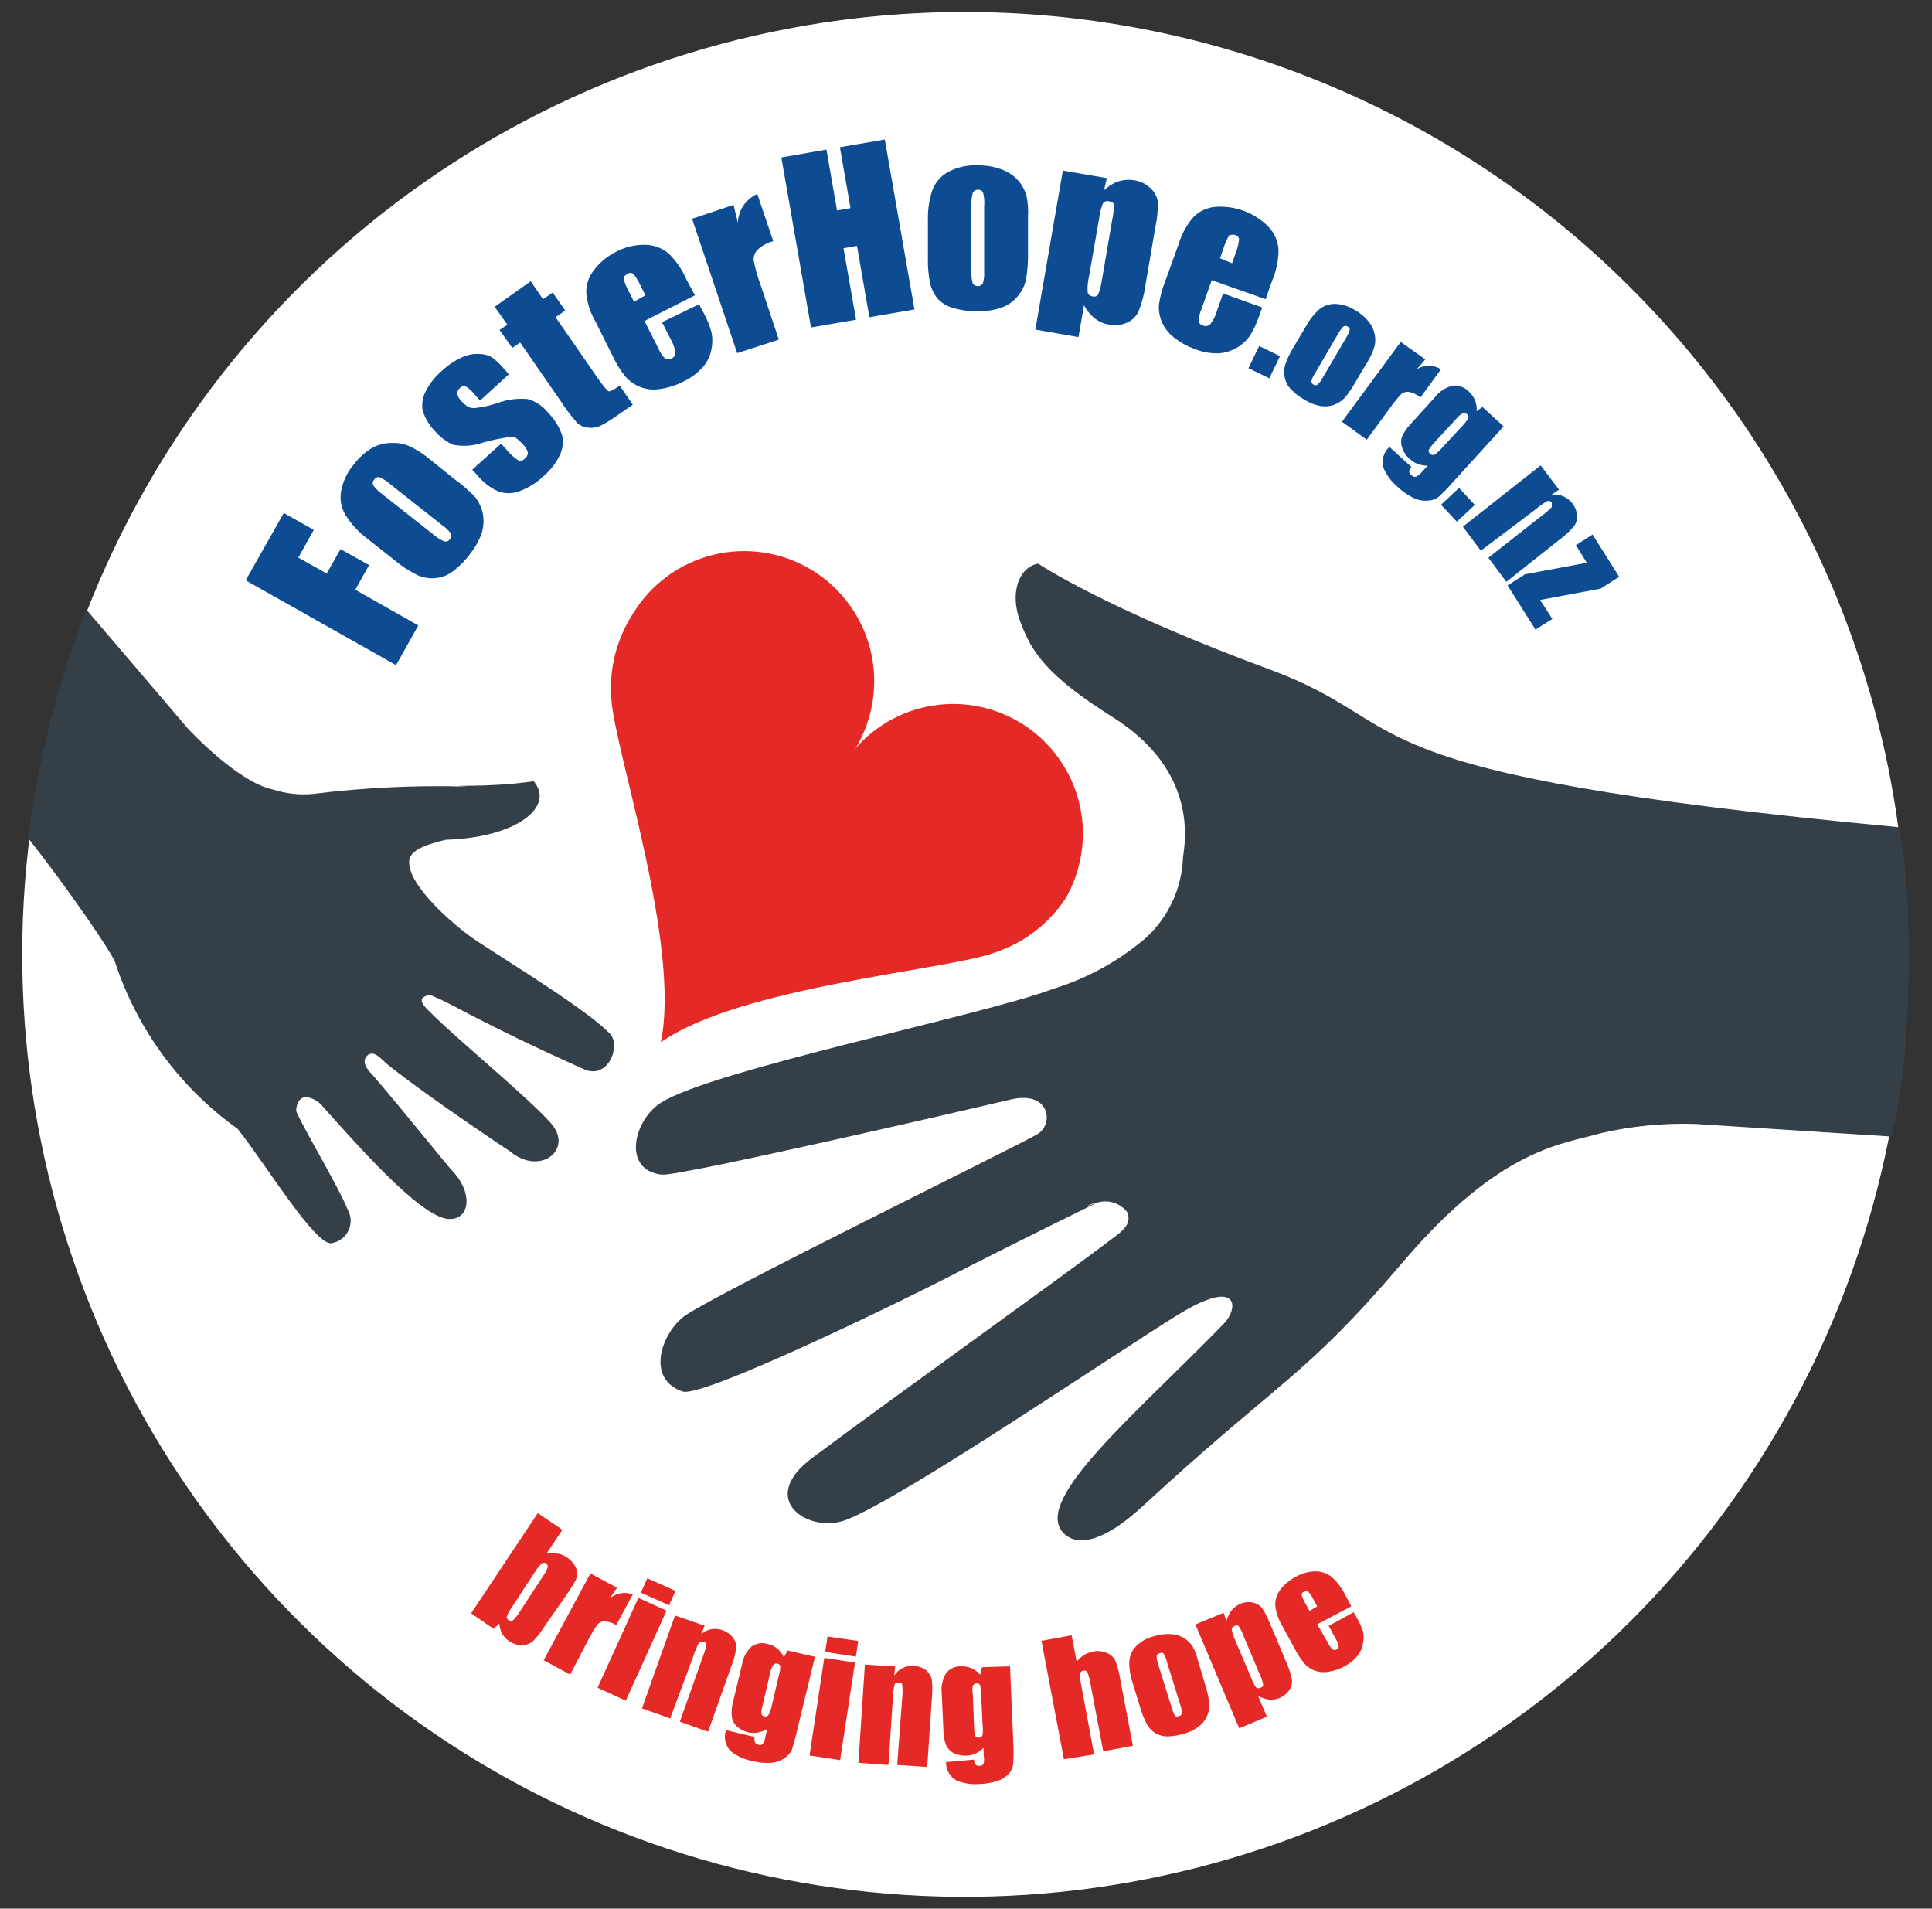
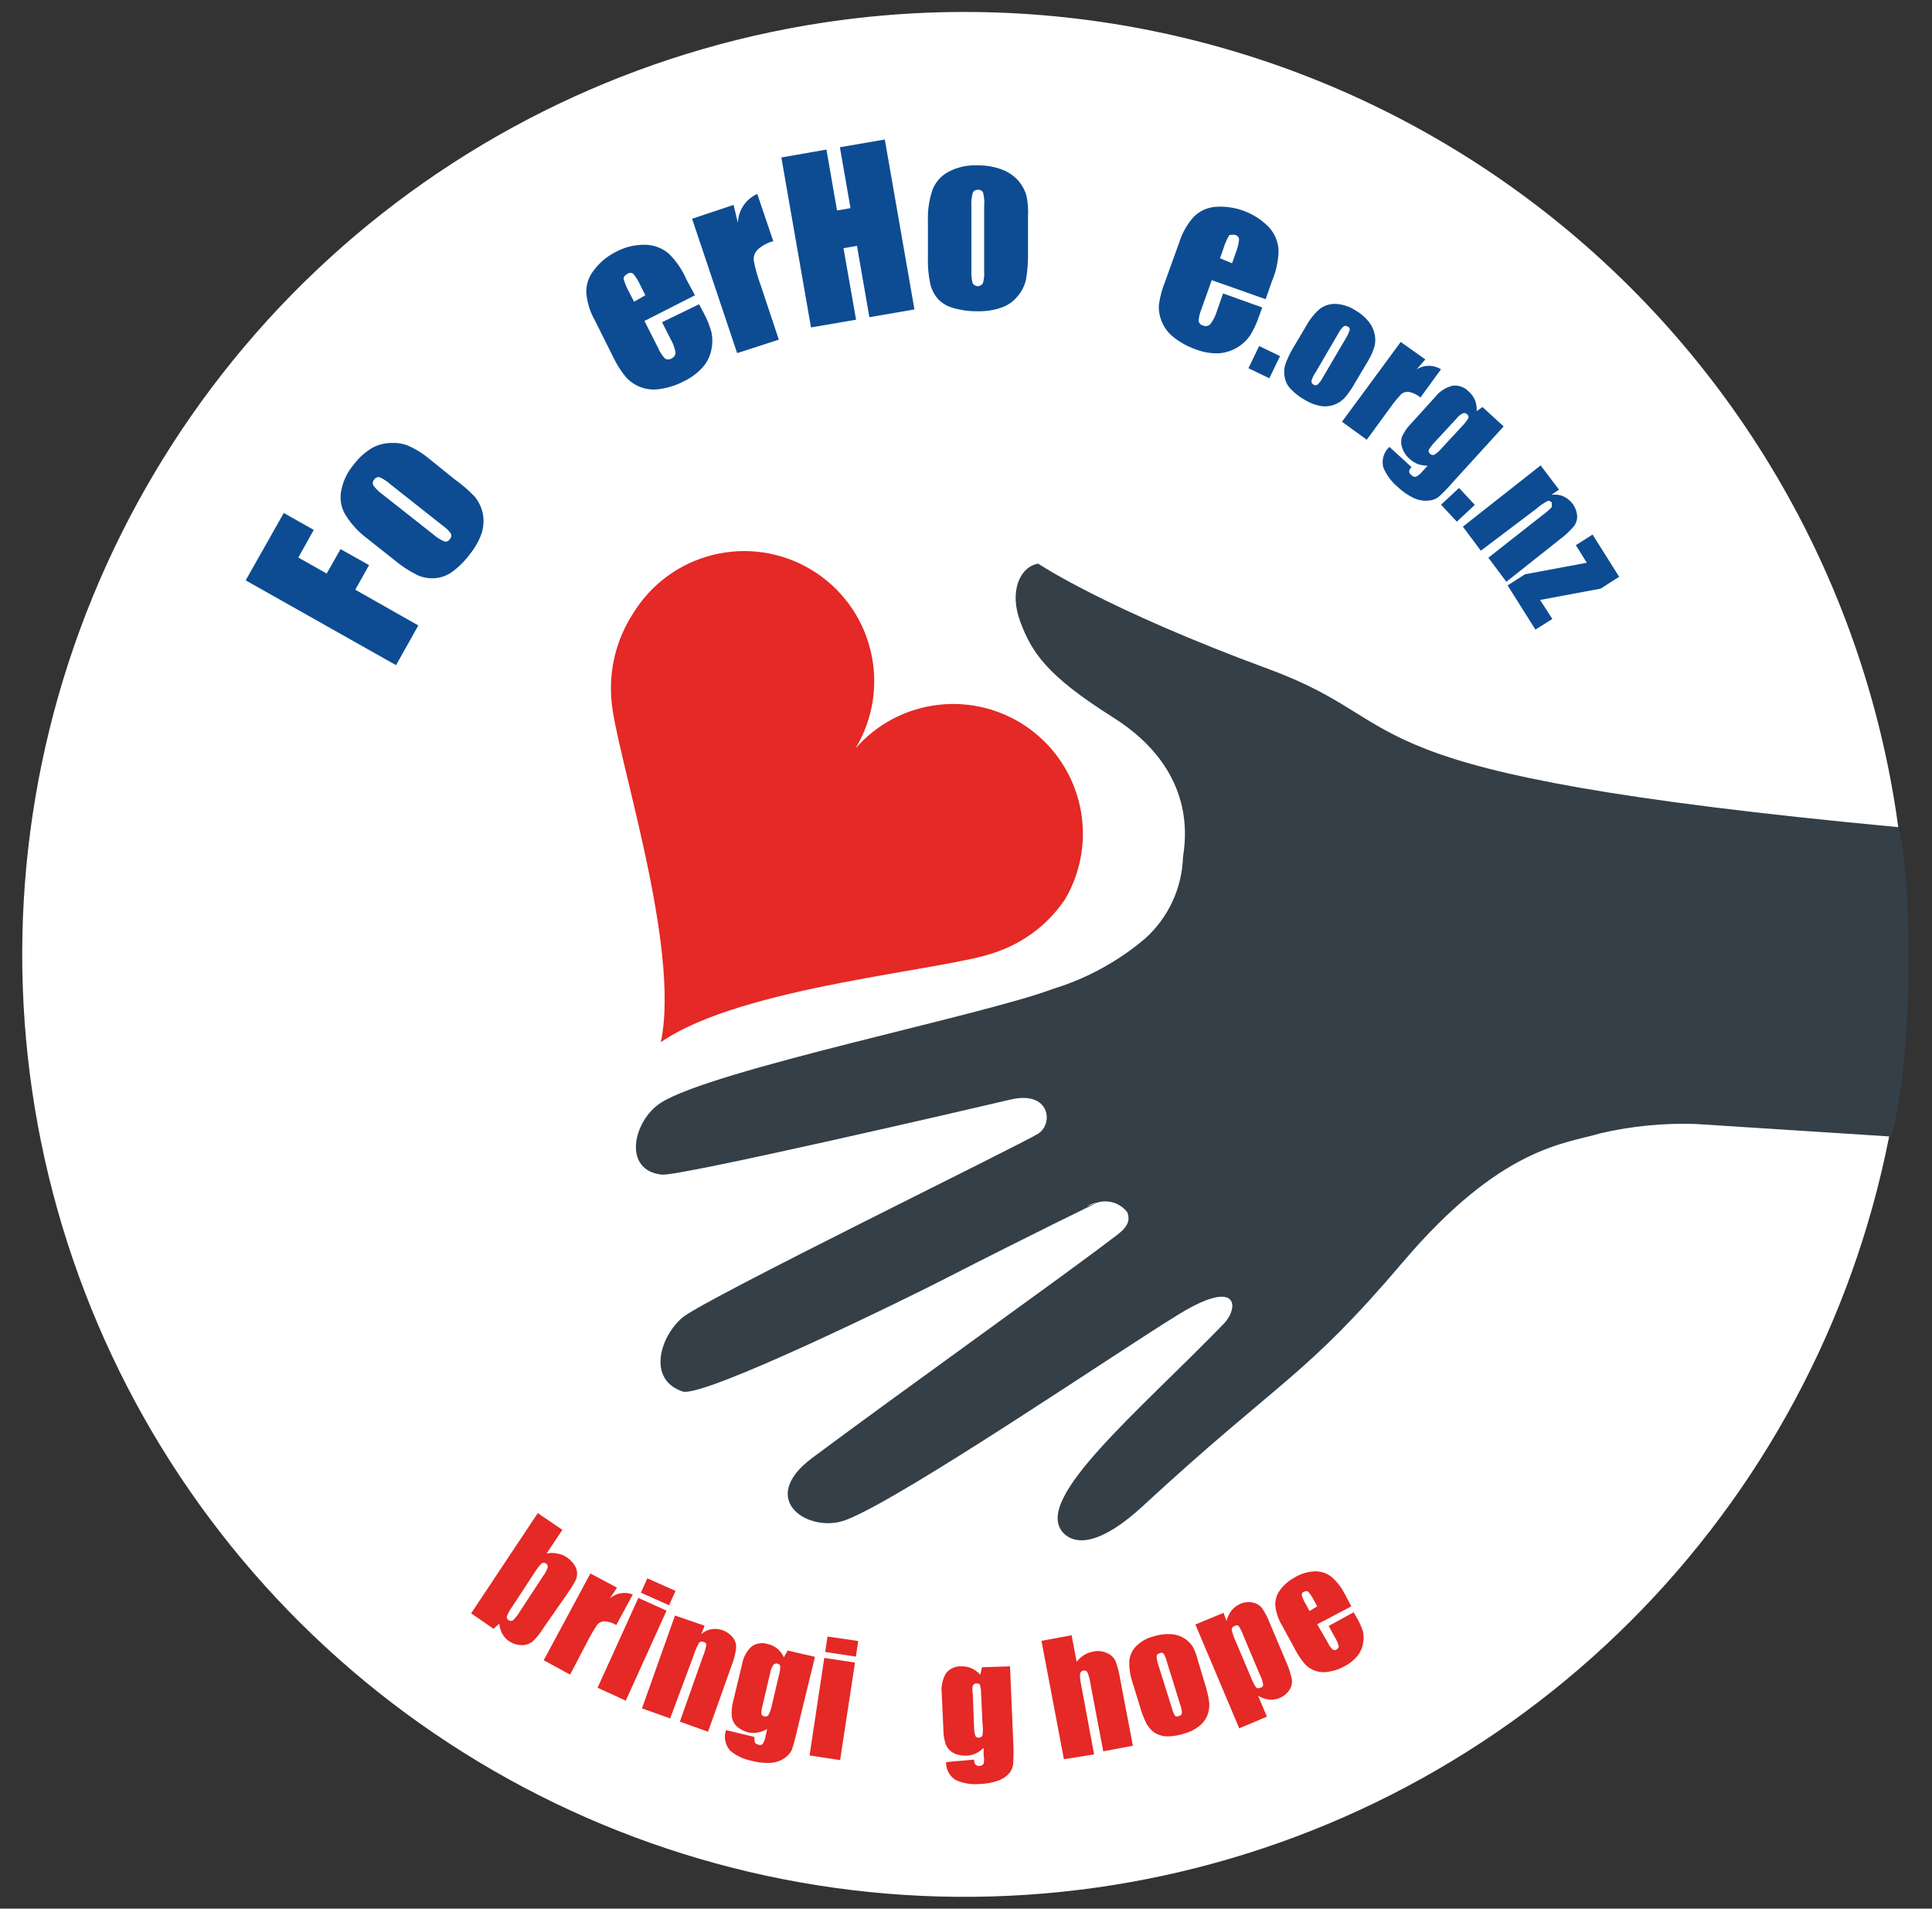
<svg xmlns="http://www.w3.org/2000/svg" width="82" height="81" viewBox="0 0 82 81" fill="none">
  <rect x="0" y="0" width="82" height="81" fill="#333333" stroke="none" />
  <g clip-path="url(#clip0_1030_23577)">
    <path d="M80.478 34.473C81.671 42.293 80.518 50.291 77.165 57.456C73.812 64.621 68.41 70.631 61.642 74.725C54.874 78.82 47.043 80.815 39.141 80.46C31.238 80.104 23.619 77.413 17.245 72.727C10.872 68.04 6.032 61.569 3.337 54.132C0.641 46.695 0.212 38.626 2.102 30.945C3.993 23.263 8.119 16.315 13.958 10.979C19.798 5.643 27.089 2.158 34.909 0.965C45.395 -0.634 56.087 1.997 64.633 8.281C73.179 14.565 78.879 23.987 80.478 34.473Z" fill="white" />
    <path d="M23.869 64.924L23.198 65.93C23.344 65.897 23.495 65.897 23.64 65.93C23.785 65.948 23.924 66 24.044 66.083C24.173 66.167 24.285 66.276 24.372 66.403C24.446 66.508 24.489 66.633 24.494 66.761C24.495 66.866 24.474 66.97 24.433 67.066C24.337 67.245 24.23 67.418 24.113 67.585L23.046 69.117C22.925 69.316 22.779 69.498 22.611 69.659C22.484 69.762 22.325 69.818 22.161 69.819C21.992 69.82 21.826 69.778 21.678 69.695C21.531 69.612 21.408 69.492 21.323 69.346C21.249 69.209 21.205 69.058 21.193 68.904L20.949 69.125L19.996 68.469L22.825 64.215L23.869 64.924ZM23.046 66.891C23.134 66.779 23.201 66.653 23.244 66.517C23.253 66.485 23.25 66.45 23.236 66.42C23.222 66.389 23.198 66.364 23.168 66.35C23.142 66.332 23.111 66.322 23.08 66.322C23.049 66.322 23.018 66.332 22.992 66.35C22.886 66.451 22.794 66.567 22.718 66.693L21.719 68.218C21.632 68.334 21.563 68.462 21.513 68.599C21.506 68.63 21.51 68.663 21.524 68.692C21.538 68.721 21.561 68.744 21.589 68.759C21.617 68.779 21.65 68.79 21.685 68.79C21.719 68.79 21.752 68.779 21.78 68.759C21.892 68.647 21.989 68.522 22.07 68.385L23.046 66.891Z" fill="#E42926" />
    <path d="M26.187 67.379L25.882 67.836C26.014 67.721 26.174 67.645 26.346 67.616C26.518 67.586 26.695 67.604 26.858 67.668L26.156 68.965C26.006 68.874 25.836 68.819 25.661 68.804C25.603 68.806 25.547 68.818 25.494 68.842C25.442 68.865 25.395 68.899 25.356 68.942C25.209 69.157 25.077 69.381 24.959 69.612L24.197 71.069L23.076 70.459L25.058 66.776L26.187 67.379Z" fill="#E42926" />
    <path d="M28.291 68.355L27.094 67.814L25.363 71.626L26.56 72.174L28.291 68.355ZM28.672 67.516L28.398 68.126L27.201 67.592L27.475 66.982L28.672 67.516Z" fill="#E42926" />
    <path d="M29.907 68.995L29.762 69.353C29.885 69.244 30.035 69.17 30.197 69.14C30.37 69.114 30.547 69.135 30.709 69.2C30.872 69.266 31.013 69.374 31.119 69.514C31.215 69.643 31.259 69.803 31.241 69.963C31.206 70.225 31.136 70.481 31.036 70.726L30.052 73.493L28.855 73.066L29.823 70.329C29.89 70.167 29.941 69.998 29.976 69.826C29.976 69.757 29.976 69.712 29.854 69.681C29.822 69.665 29.785 69.661 29.75 69.669C29.715 69.678 29.685 69.698 29.663 69.727C29.569 69.899 29.492 70.081 29.435 70.268L28.444 72.929L27.247 72.502L28.649 68.561L29.907 68.995Z" fill="#E42926" />
    <path d="M34.589 70.314L33.826 73.455C33.767 73.731 33.693 74.003 33.605 74.271C33.533 74.409 33.428 74.526 33.3 74.614C33.13 74.728 32.933 74.797 32.728 74.812C32.451 74.829 32.173 74.801 31.905 74.728C31.571 74.665 31.259 74.518 30.998 74.302C30.89 74.186 30.817 74.043 30.784 73.888C30.752 73.734 30.763 73.574 30.815 73.425L32.019 73.714C32.019 73.89 32.019 73.996 32.149 74.027C32.181 74.046 32.218 74.056 32.256 74.056C32.293 74.056 32.33 74.046 32.362 74.027C32.428 73.925 32.472 73.811 32.492 73.692L32.56 73.379C32.441 73.45 32.309 73.499 32.172 73.524C32.044 73.551 31.911 73.551 31.783 73.524C31.589 73.484 31.41 73.392 31.264 73.257C31.147 73.144 31.074 72.992 31.059 72.83C31.041 72.615 31.062 72.398 31.12 72.19L31.493 70.642C31.539 70.35 31.681 70.082 31.897 69.879C31.996 69.807 32.11 69.76 32.231 69.742C32.352 69.723 32.475 69.734 32.591 69.773C32.74 69.804 32.879 69.872 32.995 69.971C33.114 70.069 33.209 70.195 33.27 70.337L33.43 70.047L34.589 70.314ZM33.064 71.076C33.099 70.96 33.117 70.84 33.117 70.718C33.112 70.688 33.098 70.661 33.075 70.64C33.053 70.62 33.025 70.607 32.995 70.604C32.964 70.595 32.931 70.595 32.9 70.604C32.868 70.614 32.841 70.632 32.82 70.657C32.754 70.759 32.71 70.873 32.69 70.993L32.37 72.357C32.334 72.476 32.316 72.599 32.316 72.723C32.321 72.753 32.336 72.781 32.358 72.801C32.38 72.822 32.408 72.835 32.438 72.838C32.471 72.85 32.508 72.851 32.541 72.84C32.574 72.829 32.603 72.806 32.621 72.777C32.689 72.639 32.738 72.493 32.766 72.342L33.064 71.076Z" fill="#E42926" />
-     <path d="M36.289 70.558L35.656 74.698L34.36 74.5L34.985 70.36L36.289 70.558ZM36.426 69.643L36.327 70.306L35.023 70.108L35.122 69.453L36.426 69.643Z" fill="#E42926" />
-     <path d="M37.996 70.726L37.951 71.107C38.042 70.969 38.168 70.859 38.317 70.787C38.461 70.715 38.622 70.686 38.782 70.703C38.972 70.707 39.156 70.771 39.308 70.886C39.431 70.993 39.517 71.138 39.552 71.297C39.575 71.551 39.575 71.806 39.552 72.06L39.354 74.988L38.08 74.904L38.294 72.037C38.313 71.86 38.313 71.681 38.294 71.503C38.294 71.442 38.233 71.404 38.141 71.404C38.106 71.398 38.07 71.403 38.038 71.42C38.006 71.436 37.981 71.463 37.966 71.496C37.924 71.686 37.901 71.88 37.897 72.075L37.707 74.904L36.434 74.812L36.708 70.642L37.996 70.726Z" fill="#E42926" />
+     <path d="M36.289 70.558L35.656 74.698L34.36 74.5L34.985 70.36L36.289 70.558ZL36.327 70.306L35.023 70.108L35.122 69.453L36.426 69.643Z" fill="#E42926" />
    <path d="M42.868 70.718L43.006 73.943C43.022 74.222 43.022 74.502 43.006 74.782C43.005 74.937 42.957 75.089 42.868 75.216C42.738 75.376 42.566 75.497 42.373 75.567C42.11 75.658 41.835 75.707 41.557 75.712C41.218 75.741 40.877 75.684 40.566 75.544C40.436 75.465 40.33 75.352 40.257 75.218C40.185 75.085 40.149 74.934 40.154 74.782L41.343 74.675C41.343 74.858 41.42 74.949 41.557 74.942C41.594 74.947 41.632 74.941 41.666 74.925C41.7 74.909 41.728 74.883 41.748 74.85C41.774 74.732 41.774 74.61 41.748 74.492V74.179C41.65 74.277 41.536 74.356 41.412 74.416C41.294 74.469 41.168 74.5 41.038 74.507C40.841 74.521 40.644 74.482 40.467 74.393C40.323 74.316 40.21 74.192 40.147 74.042C40.075 73.836 40.039 73.62 40.04 73.402L39.971 71.877C39.934 71.575 39.998 71.269 40.154 71.008C40.23 70.912 40.328 70.835 40.439 70.785C40.55 70.734 40.672 70.711 40.795 70.718C40.947 70.71 41.098 70.739 41.237 70.802C41.378 70.865 41.503 70.959 41.603 71.076L41.679 70.756L42.868 70.718ZM41.641 71.877C41.644 71.756 41.628 71.635 41.595 71.519C41.595 71.465 41.519 71.442 41.443 71.442C41.41 71.441 41.378 71.45 41.351 71.468C41.324 71.486 41.303 71.511 41.29 71.541C41.265 71.659 41.265 71.782 41.29 71.9L41.343 73.303C41.343 73.427 41.361 73.55 41.397 73.669C41.41 73.694 41.432 73.716 41.458 73.729C41.483 73.743 41.513 73.748 41.542 73.745C41.576 73.746 41.61 73.736 41.639 73.717C41.667 73.698 41.689 73.67 41.702 73.638C41.723 73.484 41.723 73.327 41.702 73.173L41.641 71.877Z" fill="#E42926" />
    <path d="M45.483 69.399L45.697 70.528C45.784 70.414 45.889 70.316 46.01 70.238C46.127 70.166 46.256 70.117 46.391 70.093C46.59 70.046 46.8 70.068 46.985 70.154C47.143 70.217 47.27 70.337 47.344 70.489C47.436 70.736 47.502 70.992 47.542 71.252L48.083 74.088L46.825 74.324L46.276 71.427C46.256 71.272 46.215 71.121 46.154 70.977C46.139 70.945 46.113 70.92 46.081 70.906C46.049 70.892 46.013 70.89 45.979 70.901C45.944 70.906 45.912 70.922 45.887 70.947C45.862 70.971 45.846 71.004 45.842 71.038C45.833 71.182 45.846 71.326 45.88 71.465L46.437 74.454L45.156 74.66L44.203 69.635L45.483 69.399Z" fill="#E42926" />
    <path d="M50.843 70.474L51.141 71.458C51.226 71.721 51.287 71.992 51.324 72.266C51.337 72.45 51.309 72.636 51.24 72.807C51.163 72.993 51.036 73.154 50.874 73.272C50.693 73.412 50.485 73.513 50.264 73.57C50.035 73.646 49.796 73.687 49.555 73.692C49.373 73.691 49.194 73.644 49.036 73.554C48.889 73.46 48.767 73.332 48.678 73.181C48.552 72.938 48.452 72.683 48.381 72.418L48.068 71.404C47.969 71.112 47.922 70.805 47.931 70.497C47.95 70.266 48.046 70.048 48.205 69.88C48.413 69.665 48.678 69.515 48.968 69.445C49.214 69.366 49.472 69.335 49.73 69.353C49.925 69.368 50.114 69.431 50.279 69.537C50.415 69.627 50.532 69.743 50.622 69.88C50.723 70.067 50.797 70.267 50.843 70.474ZM49.532 70.543C49.501 70.411 49.45 70.285 49.379 70.169C49.355 70.152 49.325 70.142 49.295 70.142C49.265 70.142 49.236 70.152 49.212 70.169C49.143 70.169 49.097 70.23 49.09 70.291C49.098 70.427 49.126 70.561 49.173 70.688L49.73 72.464C49.76 72.59 49.808 72.711 49.875 72.823C49.9 72.839 49.929 72.848 49.959 72.848C49.989 72.848 50.018 72.839 50.043 72.823C50.073 72.82 50.101 72.807 50.123 72.786C50.145 72.765 50.16 72.738 50.165 72.708C50.162 72.588 50.139 72.469 50.096 72.357L49.532 70.543Z" fill="#E42926" />
    <path d="M51.933 68.446L52.055 68.797C52.095 68.634 52.168 68.481 52.269 68.347C52.369 68.225 52.497 68.128 52.642 68.065C52.81 67.991 52.997 67.973 53.176 68.011C53.33 68.042 53.467 68.126 53.565 68.248C53.699 68.445 53.809 68.658 53.893 68.881L54.579 70.505C54.691 70.749 54.775 71.004 54.831 71.267C54.853 71.427 54.815 71.59 54.724 71.725C54.623 71.874 54.48 71.991 54.312 72.06C54.173 72.12 54.021 72.144 53.87 72.129C53.703 72.109 53.542 72.054 53.397 71.968L53.771 72.853L52.597 73.348L50.736 68.942L51.933 68.446ZM52.78 69.43C52.728 69.282 52.659 69.141 52.574 69.01C52.528 68.965 52.475 68.965 52.391 69.01C52.358 69.02 52.329 69.04 52.309 69.068C52.288 69.095 52.277 69.128 52.276 69.163C52.31 69.312 52.358 69.458 52.421 69.597L53.1 71.198C53.155 71.346 53.227 71.486 53.313 71.618C53.341 71.637 53.375 71.647 53.409 71.647C53.443 71.647 53.476 71.637 53.504 71.618C53.58 71.618 53.618 71.541 53.611 71.481C53.586 71.34 53.54 71.203 53.474 71.076L52.78 69.43Z" fill="#E42926" />
    <path d="M57.354 68.172L55.906 68.934L56.348 69.697C56.399 69.811 56.472 69.914 56.561 70.002C56.587 70.019 56.618 70.028 56.649 70.028C56.68 70.028 56.711 70.019 56.737 70.002C56.758 69.988 56.777 69.97 56.791 69.949C56.806 69.928 56.816 69.905 56.821 69.88C56.793 69.741 56.738 69.609 56.66 69.491L56.394 69.003L57.453 68.423L57.606 68.69C57.705 68.865 57.787 69.048 57.85 69.239C57.885 69.405 57.885 69.576 57.85 69.742C57.82 69.934 57.741 70.116 57.621 70.268C57.47 70.451 57.283 70.602 57.072 70.711C56.86 70.831 56.627 70.911 56.386 70.947C56.21 70.981 56.028 70.971 55.856 70.918C55.684 70.865 55.529 70.77 55.402 70.642C55.245 70.463 55.11 70.266 54.998 70.055L54.411 68.98C54.26 68.729 54.164 68.448 54.129 68.156C54.113 67.92 54.18 67.685 54.32 67.493C54.477 67.276 54.68 67.097 54.914 66.967C55.188 66.792 55.505 66.695 55.829 66.685C56.078 66.685 56.32 66.768 56.516 66.921C56.757 67.135 56.954 67.394 57.095 67.684L57.354 68.172ZM55.906 68.172L55.761 67.905C55.697 67.78 55.621 67.662 55.532 67.554C55.506 67.536 55.476 67.526 55.444 67.526C55.413 67.526 55.382 67.536 55.357 67.554C55.28 67.554 55.242 67.646 55.25 67.699C55.292 67.839 55.354 67.972 55.433 68.096L55.578 68.37L55.906 68.172Z" fill="#E42926" />
    <path d="M36.312 31.759C37.068 30.505 37.295 29.002 36.943 27.581C36.592 26.16 35.69 24.937 34.436 24.18C33.182 23.424 31.68 23.197 30.259 23.549C28.837 23.9 27.614 24.802 26.858 26.056C26.161 27.134 25.842 28.413 25.95 29.693C26.095 31.858 28.909 40.145 28.047 44.232C31.463 41.846 40.2 41.182 42.236 40.42C43.46 40.013 44.512 39.208 45.224 38.133C45.908 36.948 46.126 35.552 45.837 34.216C45.547 32.879 44.771 31.699 43.659 30.903C42.547 30.108 41.178 29.755 39.82 29.913C38.462 30.071 37.211 30.729 36.312 31.759Z" fill="#E42926" />
    <path d="M10.428 24.63L12.044 21.771L13.317 22.488L12.662 23.662L13.866 24.341L14.453 23.304L15.665 23.982L15.079 25.027L17.755 26.544L16.809 28.229L10.428 24.63Z" fill="#0D4C92" />
    <path d="M18.12 19.392L19.272 20.323C19.591 20.547 19.887 20.802 20.156 21.085C20.322 21.292 20.437 21.535 20.492 21.794C20.546 22.079 20.527 22.372 20.438 22.648C20.324 22.96 20.159 23.251 19.95 23.509C19.736 23.801 19.479 24.058 19.188 24.272C18.965 24.433 18.7 24.526 18.425 24.539C18.176 24.553 17.928 24.506 17.701 24.401C17.358 24.228 17.035 24.016 16.741 23.769L15.536 22.816C15.188 22.548 14.891 22.22 14.659 21.847C14.482 21.549 14.417 21.198 14.476 20.856C14.55 20.437 14.734 20.045 15.01 19.72C15.228 19.427 15.502 19.18 15.818 18.996C16.072 18.863 16.355 18.795 16.641 18.798C16.873 18.787 17.105 18.826 17.32 18.912C17.606 19.038 17.875 19.2 18.12 19.392ZM16.596 20.574C16.453 20.443 16.291 20.335 16.115 20.254C16.072 20.244 16.027 20.247 15.986 20.263C15.945 20.28 15.911 20.308 15.887 20.346C15.855 20.378 15.833 20.419 15.825 20.464C15.817 20.509 15.823 20.555 15.841 20.597C15.959 20.753 16.1 20.889 16.26 21.001L18.387 22.678C18.527 22.804 18.686 22.905 18.86 22.976C18.903 22.989 18.949 22.986 18.99 22.97C19.032 22.953 19.067 22.923 19.089 22.884C19.121 22.854 19.142 22.813 19.151 22.77C19.159 22.726 19.153 22.681 19.134 22.64C19.034 22.503 18.91 22.384 18.768 22.29L16.596 20.574Z" fill="#0D4C92" />
-     <path d="M21.597 15.885L20.377 16.998L20.156 16.754C20.048 16.613 19.917 16.492 19.767 16.396C19.722 16.383 19.675 16.383 19.63 16.396C19.585 16.41 19.545 16.436 19.516 16.472C19.481 16.501 19.454 16.537 19.435 16.578C19.417 16.619 19.408 16.664 19.409 16.709C19.427 16.815 19.478 16.914 19.554 16.991C19.644 17.094 19.747 17.186 19.859 17.265C19.971 17.316 20.096 17.332 20.217 17.311C20.523 17.273 20.825 17.204 21.117 17.105C21.525 16.953 21.963 16.896 22.398 16.937C22.735 17.03 23.034 17.228 23.251 17.502C23.52 17.771 23.726 18.096 23.854 18.455C23.921 18.744 23.888 19.047 23.762 19.316C23.6 19.653 23.369 19.951 23.084 20.193C22.785 20.482 22.429 20.705 22.039 20.849C21.747 20.958 21.424 20.958 21.132 20.849C20.785 20.686 20.48 20.446 20.24 20.147L20.042 19.934L21.269 18.828L21.521 19.11C21.655 19.271 21.812 19.413 21.986 19.53C22.033 19.552 22.086 19.558 22.137 19.547C22.188 19.536 22.234 19.509 22.268 19.469C22.309 19.441 22.343 19.403 22.367 19.36C22.391 19.316 22.404 19.267 22.405 19.217C22.373 19.078 22.299 18.953 22.192 18.859C22.001 18.645 21.856 18.538 21.757 18.531C21.34 18.583 20.927 18.664 20.522 18.775C20.11 18.925 19.664 18.959 19.233 18.874C18.957 18.753 18.71 18.573 18.509 18.348C18.247 18.091 18.051 17.774 17.937 17.425C17.889 17.141 17.938 16.848 18.075 16.594C18.242 16.272 18.47 15.984 18.746 15.748C19 15.505 19.294 15.306 19.615 15.161C19.853 15.05 20.115 15.003 20.377 15.024C20.561 15.027 20.74 15.08 20.896 15.176C21.072 15.311 21.233 15.464 21.376 15.634L21.597 15.885Z" fill="#0D4C92" />
-     <path d="M22.527 11.936L23.046 12.698L23.457 12.416L23.991 13.179L23.579 13.461L25.409 16.106C25.638 16.427 25.783 16.594 25.844 16.61C25.897 16.61 26.057 16.541 26.301 16.366L26.858 17.174L26.24 17.601C25.999 17.779 25.744 17.937 25.478 18.073C25.313 18.148 25.131 18.174 24.952 18.15C24.78 18.135 24.619 18.062 24.494 17.944C24.242 17.66 24.012 17.357 23.808 17.037L22.077 14.536L21.742 14.765L21.201 14.002L21.536 13.781L20.995 13.019L22.527 11.936Z" fill="#0D4C92" />
    <path d="M29.496 12.531L27.353 13.621L27.94 14.78C28.009 14.944 28.107 15.094 28.23 15.222C28.27 15.245 28.314 15.257 28.36 15.257C28.405 15.257 28.45 15.245 28.489 15.222C28.542 15.2 28.588 15.163 28.62 15.116C28.653 15.068 28.671 15.013 28.672 14.955C28.635 14.754 28.563 14.56 28.459 14.383L28.1 13.674L29.671 12.912L29.877 13.301C30.014 13.554 30.122 13.823 30.197 14.101C30.247 14.338 30.247 14.582 30.197 14.818C30.146 15.101 30.02 15.364 29.831 15.581C29.6 15.836 29.32 16.044 29.008 16.19C28.693 16.354 28.353 16.462 28.001 16.511C27.739 16.553 27.471 16.529 27.221 16.441C26.971 16.353 26.746 16.204 26.568 16.007C26.348 15.743 26.163 15.451 26.019 15.138L25.257 13.613C25.043 13.245 24.915 12.833 24.883 12.409C24.877 12.068 24.99 11.737 25.203 11.471C25.442 11.152 25.749 10.891 26.103 10.709C26.494 10.49 26.936 10.38 27.384 10.388C27.746 10.393 28.096 10.522 28.375 10.754C28.7 11.072 28.959 11.45 29.137 11.867L29.496 12.531ZM27.391 12.531L27.193 12.134C27.112 11.951 27.007 11.779 26.881 11.623C26.845 11.596 26.8 11.581 26.755 11.581C26.709 11.581 26.665 11.596 26.629 11.623C26.515 11.684 26.461 11.753 26.469 11.837C26.526 12.04 26.608 12.234 26.713 12.416L26.911 12.805L27.391 12.531Z" fill="#0D4C92" />
    <path d="M31.135 8.696L31.318 9.458C31.325 9.197 31.407 8.943 31.552 8.726C31.698 8.509 31.902 8.337 32.141 8.231L32.82 10.236C32.569 10.299 32.338 10.425 32.149 10.602C32.092 10.661 32.048 10.732 32.02 10.809C31.993 10.887 31.982 10.97 31.989 11.052C32.06 11.418 32.162 11.777 32.294 12.127L33.056 14.414L31.287 14.986L29.374 9.283L31.135 8.696Z" fill="#0D4C92" />
    <path d="M37.554 5.921L38.812 13.133L36.899 13.461L36.373 10.434L35.801 10.533L36.334 13.568L34.421 13.896L33.163 6.683L35.077 6.348L35.526 8.932L36.098 8.833L35.648 6.248L37.554 5.921Z" fill="#0D4C92" />
    <path d="M43.631 9.214V10.686C43.641 11.081 43.613 11.477 43.547 11.867C43.487 12.13 43.364 12.373 43.188 12.576C43.007 12.799 42.767 12.965 42.495 13.057C42.179 13.166 41.846 13.217 41.511 13.209C41.158 13.217 40.806 13.171 40.467 13.072C40.22 13.009 39.996 12.88 39.819 12.698C39.656 12.513 39.541 12.29 39.483 12.05C39.404 11.672 39.371 11.286 39.384 10.899V9.374C39.369 8.929 39.433 8.485 39.575 8.063C39.698 7.738 39.933 7.468 40.238 7.301C40.614 7.098 41.038 7 41.465 7.018C41.832 7.009 42.197 7.071 42.541 7.201C42.807 7.303 43.045 7.468 43.234 7.682C43.383 7.859 43.494 8.064 43.562 8.284C43.627 8.59 43.65 8.902 43.631 9.214ZM41.77 8.757C41.79 8.562 41.774 8.366 41.725 8.177C41.707 8.137 41.677 8.103 41.638 8.081C41.6 8.059 41.555 8.05 41.511 8.055C41.466 8.051 41.421 8.06 41.382 8.082C41.342 8.103 41.31 8.137 41.29 8.177C41.236 8.365 41.216 8.562 41.229 8.757V11.463C41.217 11.65 41.234 11.838 41.282 12.02C41.305 12.058 41.336 12.089 41.374 12.111C41.413 12.133 41.456 12.145 41.5 12.145C41.544 12.145 41.587 12.133 41.625 12.111C41.663 12.089 41.695 12.058 41.717 12.02C41.765 11.857 41.783 11.686 41.77 11.517V8.757Z" fill="#0D4C92" />
-     <path d="M46.978 7.56L46.856 8.078C47.032 7.908 47.242 7.778 47.473 7.697C47.69 7.629 47.92 7.613 48.144 7.651C48.41 7.689 48.656 7.812 48.846 8.002C49.012 8.156 49.117 8.364 49.143 8.589C49.148 8.93 49.115 9.27 49.044 9.603L48.617 12.089C48.566 12.478 48.467 12.86 48.32 13.225C48.218 13.437 48.041 13.605 47.824 13.697C47.584 13.801 47.318 13.828 47.062 13.774C46.841 13.737 46.634 13.646 46.459 13.507C46.271 13.356 46.117 13.166 46.01 12.95L45.773 14.307L43.943 13.987L45.11 7.24L46.978 7.56ZM47.199 9.367C47.248 9.147 47.274 8.922 47.275 8.696C47.275 8.612 47.191 8.566 47.069 8.543C47.022 8.529 46.971 8.529 46.924 8.546C46.878 8.562 46.837 8.594 46.81 8.635C46.728 8.84 46.674 9.056 46.65 9.275L46.223 11.723C46.17 11.945 46.149 12.173 46.162 12.401C46.174 12.45 46.201 12.493 46.239 12.525C46.278 12.556 46.326 12.575 46.376 12.577C46.419 12.592 46.465 12.592 46.509 12.577C46.552 12.562 46.588 12.532 46.612 12.493C46.686 12.304 46.737 12.107 46.764 11.906L47.199 9.367Z" fill="#0D4C92" />
    <path d="M53.718 12.698L51.43 11.89L50.996 13.11C50.926 13.272 50.885 13.445 50.874 13.621C50.881 13.666 50.902 13.709 50.933 13.742C50.964 13.776 51.004 13.8 51.049 13.812C51.101 13.837 51.16 13.845 51.218 13.836C51.275 13.826 51.328 13.799 51.369 13.758C51.494 13.597 51.587 13.413 51.644 13.217L51.911 12.454L53.573 13.049L53.42 13.469C53.329 13.735 53.209 13.991 53.062 14.231C52.912 14.449 52.715 14.631 52.485 14.763C52.256 14.895 51.999 14.974 51.735 14.993C51.391 15.006 51.048 14.946 50.729 14.818C50.395 14.701 50.083 14.528 49.806 14.307C49.583 14.131 49.41 13.9 49.303 13.636C49.21 13.409 49.171 13.164 49.189 12.92C49.238 12.582 49.328 12.252 49.456 11.936L50.05 10.289C50.176 9.886 50.386 9.514 50.668 9.199C50.91 8.959 51.228 8.81 51.568 8.78C51.989 8.746 52.412 8.806 52.807 8.955C53.203 9.104 53.56 9.338 53.855 9.641C54.1 9.907 54.245 10.249 54.266 10.61C54.26 11.066 54.164 11.517 53.984 11.936L53.718 12.698ZM52.292 11.174L52.437 10.762C52.515 10.575 52.566 10.377 52.589 10.175C52.591 10.13 52.577 10.087 52.551 10.051C52.525 10.015 52.487 9.989 52.444 9.977C52.322 9.939 52.231 9.977 52.177 9.977C52.069 10.156 51.985 10.348 51.926 10.549L51.781 10.96L52.292 11.174Z" fill="#0D4C92" />
    <path d="M53.442 14.686L52.988 15.627L53.874 16.054L54.328 15.114L53.442 14.686Z" fill="#0D4C92" />
    <path d="M58.071 15.306L57.545 16.19C57.413 16.434 57.258 16.664 57.08 16.877C56.947 17.02 56.78 17.127 56.595 17.188C56.41 17.249 56.212 17.263 56.02 17.227C55.791 17.178 55.572 17.091 55.372 16.968C55.158 16.847 54.963 16.696 54.792 16.518C54.66 16.387 54.57 16.22 54.533 16.038C54.496 15.87 54.496 15.695 54.533 15.527C54.621 15.261 54.739 15.005 54.884 14.765L55.433 13.842C55.58 13.569 55.773 13.324 56.005 13.118C56.197 12.97 56.433 12.892 56.676 12.897C56.974 12.909 57.264 13.002 57.514 13.164C57.737 13.287 57.934 13.453 58.094 13.652C58.219 13.807 58.305 13.99 58.345 14.185C58.38 14.346 58.38 14.512 58.345 14.673C58.284 14.896 58.191 15.109 58.071 15.306ZM57.11 14.376C57.185 14.26 57.244 14.134 57.286 14.002C57.286 13.941 57.286 13.896 57.194 13.857C57.169 13.839 57.138 13.83 57.106 13.83C57.075 13.83 57.044 13.839 57.019 13.857C56.923 13.953 56.843 14.064 56.782 14.185L55.829 15.817C55.753 15.923 55.696 16.041 55.662 16.168C55.658 16.198 55.665 16.23 55.68 16.257C55.695 16.284 55.718 16.306 55.745 16.32C55.77 16.34 55.801 16.352 55.833 16.352C55.865 16.352 55.896 16.34 55.921 16.32C56.01 16.241 56.082 16.145 56.134 16.038L57.11 14.376Z" fill="#0D4C92" />
    <path d="M60.495 15.253L60.129 15.672C60.284 15.575 60.462 15.524 60.644 15.524C60.826 15.524 61.004 15.575 61.159 15.672L60.289 16.869C60.151 16.753 59.986 16.672 59.809 16.633C59.752 16.624 59.693 16.627 59.637 16.641C59.581 16.656 59.528 16.681 59.481 16.717C59.302 16.908 59.136 17.112 58.986 17.326L58.01 18.661L56.958 17.898L59.451 14.513L60.495 15.253Z" fill="#0D4C92" />
    <path d="M63.819 18.096L61.639 20.49C61.457 20.704 61.261 20.905 61.052 21.093C60.926 21.187 60.775 21.24 60.617 21.245C60.408 21.263 60.198 21.227 60.007 21.138C59.752 21.017 59.517 20.855 59.314 20.658C59.05 20.436 58.843 20.153 58.711 19.835C58.671 19.68 58.674 19.517 58.72 19.364C58.766 19.211 58.852 19.073 58.971 18.966L59.908 19.82C59.786 19.957 59.771 20.071 59.908 20.163C59.931 20.192 59.962 20.214 59.997 20.227C60.032 20.239 60.07 20.24 60.106 20.231C60.213 20.172 60.307 20.092 60.381 19.995L60.594 19.766C60.455 19.763 60.316 19.74 60.183 19.698C60.06 19.648 59.947 19.579 59.847 19.492C59.69 19.363 59.573 19.19 59.512 18.996C59.455 18.841 59.455 18.671 59.512 18.516C59.606 18.318 59.732 18.138 59.885 17.982L60.907 16.854C61.097 16.607 61.366 16.435 61.669 16.366C61.793 16.354 61.918 16.371 62.034 16.415C62.15 16.458 62.255 16.528 62.34 16.617C62.456 16.72 62.548 16.848 62.607 16.991C62.662 17.137 62.685 17.293 62.676 17.448L62.92 17.273L63.819 18.096ZM62.104 18.035C62.188 17.945 62.262 17.845 62.325 17.738C62.332 17.708 62.33 17.677 62.319 17.649C62.308 17.62 62.289 17.596 62.264 17.578C62.242 17.556 62.213 17.54 62.182 17.534C62.151 17.527 62.119 17.529 62.089 17.54C61.98 17.593 61.886 17.672 61.814 17.769L60.861 18.798C60.777 18.889 60.703 18.988 60.64 19.095C60.632 19.124 60.633 19.155 60.643 19.183C60.652 19.212 60.67 19.237 60.694 19.255C60.718 19.282 60.751 19.301 60.786 19.308C60.822 19.314 60.859 19.309 60.892 19.293C61.017 19.205 61.13 19.1 61.227 18.981L62.104 18.035Z" fill="#0D4C92" />
    <path d="M61.926 20.708L61.162 21.42L61.833 22.139L62.596 21.427L61.926 20.708Z" fill="#0D4C92" />
    <path d="M66.168 20.78L65.847 21.001C66.012 20.975 66.18 20.993 66.335 21.055C66.487 21.121 66.621 21.223 66.724 21.352C66.848 21.504 66.922 21.69 66.938 21.886C66.948 22.047 66.899 22.207 66.8 22.335C66.628 22.537 66.434 22.719 66.221 22.877L63.934 24.691L63.171 23.669L65.459 21.87C65.605 21.767 65.74 21.65 65.863 21.52C65.863 21.466 65.863 21.405 65.863 21.337C65.845 21.304 65.816 21.279 65.78 21.266C65.745 21.253 65.707 21.254 65.672 21.268C65.5 21.362 65.339 21.474 65.192 21.603L62.851 23.372L62.089 22.351L65.39 19.751L66.168 20.78Z" fill="#0D4C92" />
    <path d="M68.722 24.478L67.936 24.981L65.367 25.461L65.886 26.269L65.169 26.719L63.987 24.844L64.727 24.371L67.349 23.883L66.884 23.136L67.593 22.686L68.722 24.478Z" fill="#0D4C92" />
-     <path d="M25.836 43.82C24.746 42.699 20.613 40.245 19.874 39.68C18.349 38.514 17.587 37.484 17.434 36.959C17.282 36.432 17.236 36.028 18.921 35.639C21.971 35.548 23.564 34.206 22.649 33.154C20.682 33.451 18.593 33.291 19.859 33.383C17.658 33.317 15.456 33.422 13.271 33.695C12.711 33.746 12.146 33.684 11.609 33.512C10.085 33.207 7.988 30.935 7.988 30.935L3.673 25.881C2.445 28.994 1.612 32.25 1.195 35.571C2.72 37.484 4.885 40.603 4.908 40.908C5.853 43.728 7.665 46.178 10.085 47.907C11.213 49.31 13.416 52.931 14.087 52.756C14.24 52.729 14.384 52.666 14.508 52.571C14.631 52.477 14.729 52.354 14.794 52.213C14.86 52.072 14.889 51.917 14.882 51.762C14.874 51.607 14.829 51.456 14.751 51.322C14.438 50.484 12.662 47.51 12.57 47.137C12.57 47.137 12.57 46.611 12.959 46.557C13.109 46.571 13.254 46.616 13.385 46.69C13.517 46.763 13.631 46.864 13.721 46.984C15.139 48.562 17.762 51.559 18.974 51.726C19.927 51.841 20.148 50.651 19.15 49.637C18.967 49.447 17.053 47.053 15.78 45.581C15.78 45.581 15.277 45.132 15.566 44.819C15.856 44.506 16.192 44.964 16.443 45.17C18.159 46.55 21.643 48.86 21.643 48.86C22.931 49.935 24.372 48.776 23.373 47.655C22.375 46.534 19.096 43.843 18.242 42.936C18.242 42.936 17.747 42.517 17.945 42.349C18.012 42.286 18.099 42.248 18.19 42.242C18.281 42.234 18.372 42.259 18.448 42.311C19.028 42.509 20.377 43.401 24.746 45.36C25.844 45.886 26.408 44.278 25.836 43.82Z" fill="#343F48" />
    <path d="M80.593 35.106C56.272 32.819 60.396 30.821 53.908 28.419C46.909 25.842 44.065 23.921 44.065 23.921C43.303 24.043 42.815 25.08 43.303 26.384C43.791 27.688 44.424 28.671 47.245 30.447C50.866 32.735 50.294 35.731 50.21 36.387C50.187 37.038 50.034 37.678 49.759 38.268C49.484 38.859 49.093 39.388 48.609 39.825C47.462 40.799 46.129 41.528 44.691 41.968C41.732 43.088 30.266 45.391 28.047 46.801C26.865 47.564 26.408 49.683 28.1 49.851C28.901 49.912 41.221 47.06 42.891 46.664C44.561 46.267 44.729 47.686 44.065 48.112C43.402 48.539 29.907 55.127 28.97 55.912C28.032 56.697 27.445 58.535 28.97 59.053C29.846 59.35 38.805 54.944 39.994 54.326C43.806 52.374 46.581 51.033 46.581 51.033L46.124 51.2C46.262 51.112 46.419 51.055 46.581 51.033C46.807 50.967 47.048 50.97 47.272 51.042C47.496 51.114 47.694 51.252 47.839 51.437C48.038 51.909 47.717 52.199 47.176 52.588C45.156 54.136 38.37 58.969 34.482 61.866C32.08 63.651 34.345 65.107 35.907 64.504C38.294 63.597 47.443 57.361 50.035 55.775C52.627 54.189 52.581 55.531 51.926 56.194C48.259 59.968 43.867 63.597 45.102 65.023C45.666 65.663 46.81 65.48 48.495 63.925C54.35 58.519 55.357 58.489 59.535 53.571C63.713 48.654 66.396 48.555 67.921 48.097C69.25 47.788 70.614 47.655 71.977 47.701L80.265 48.234C81.149 45.284 81.241 37.904 80.593 35.106Z" fill="#343F48" />
  </g>
  <defs>
    <clipPath id="clip0_1030_23577">
      <rect width="80.076" height="80" fill="white" transform="translate(0.936 0.5)" />
    </clipPath>
  </defs>
</svg>